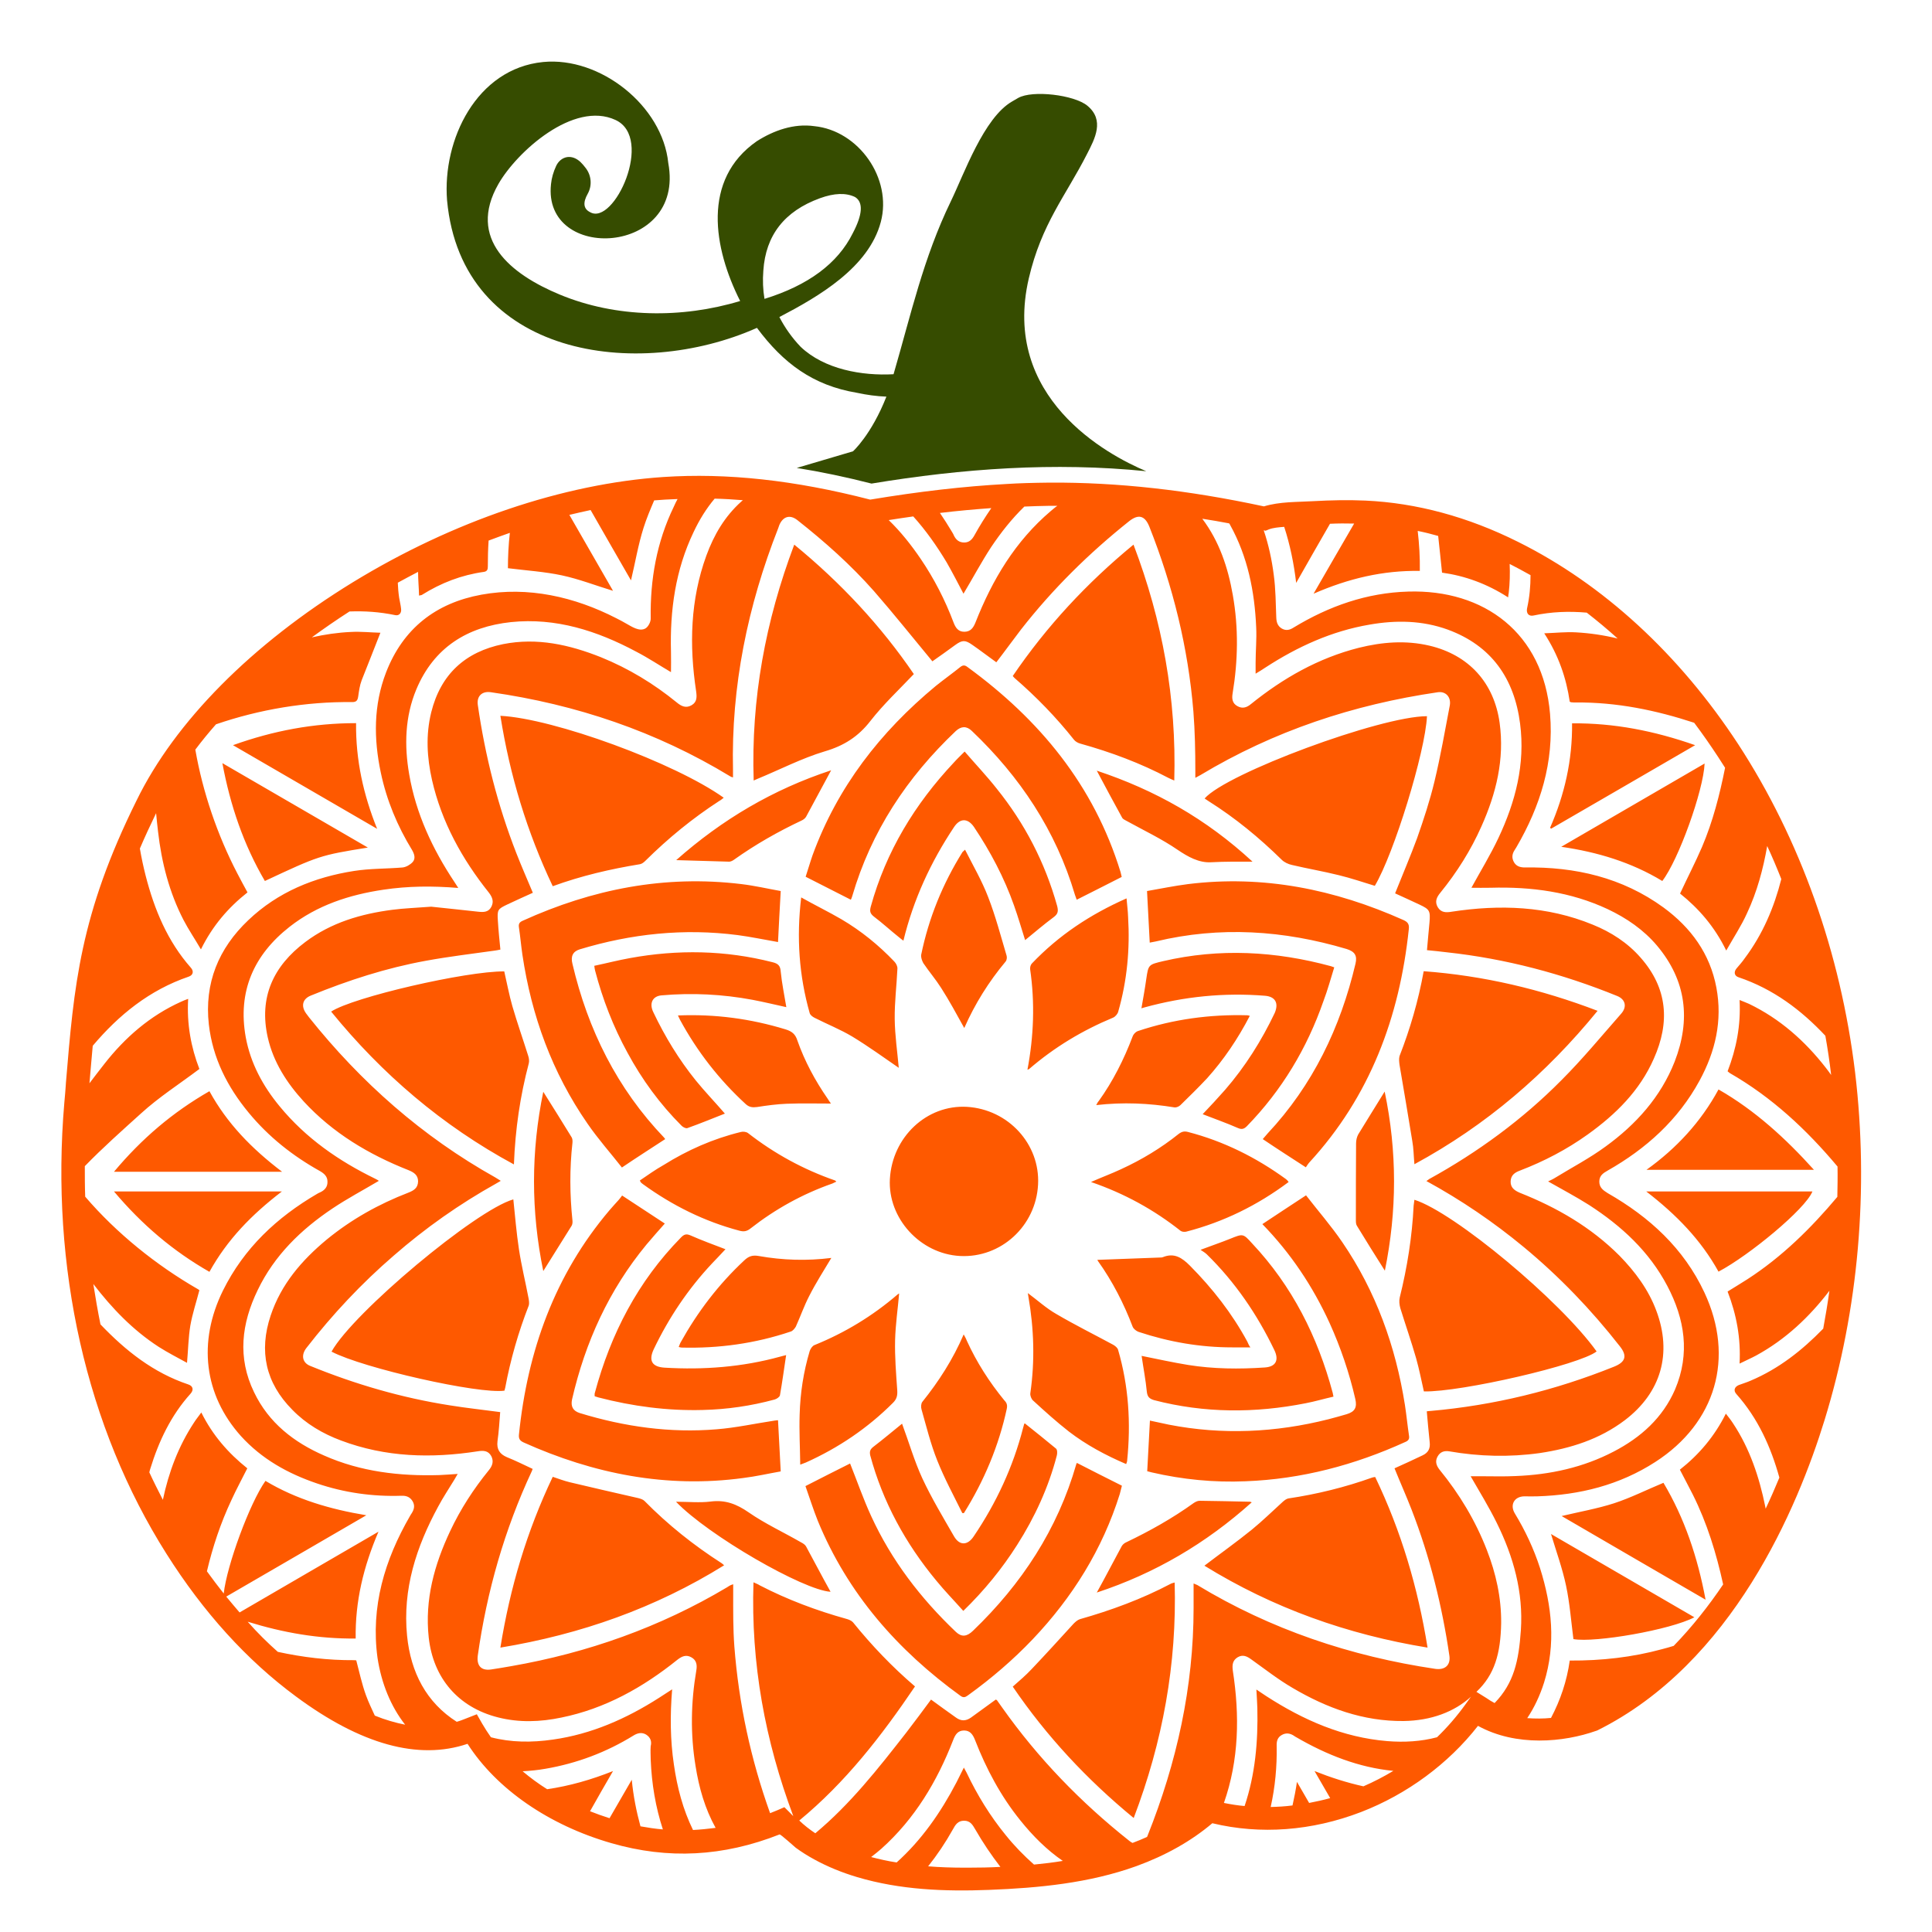
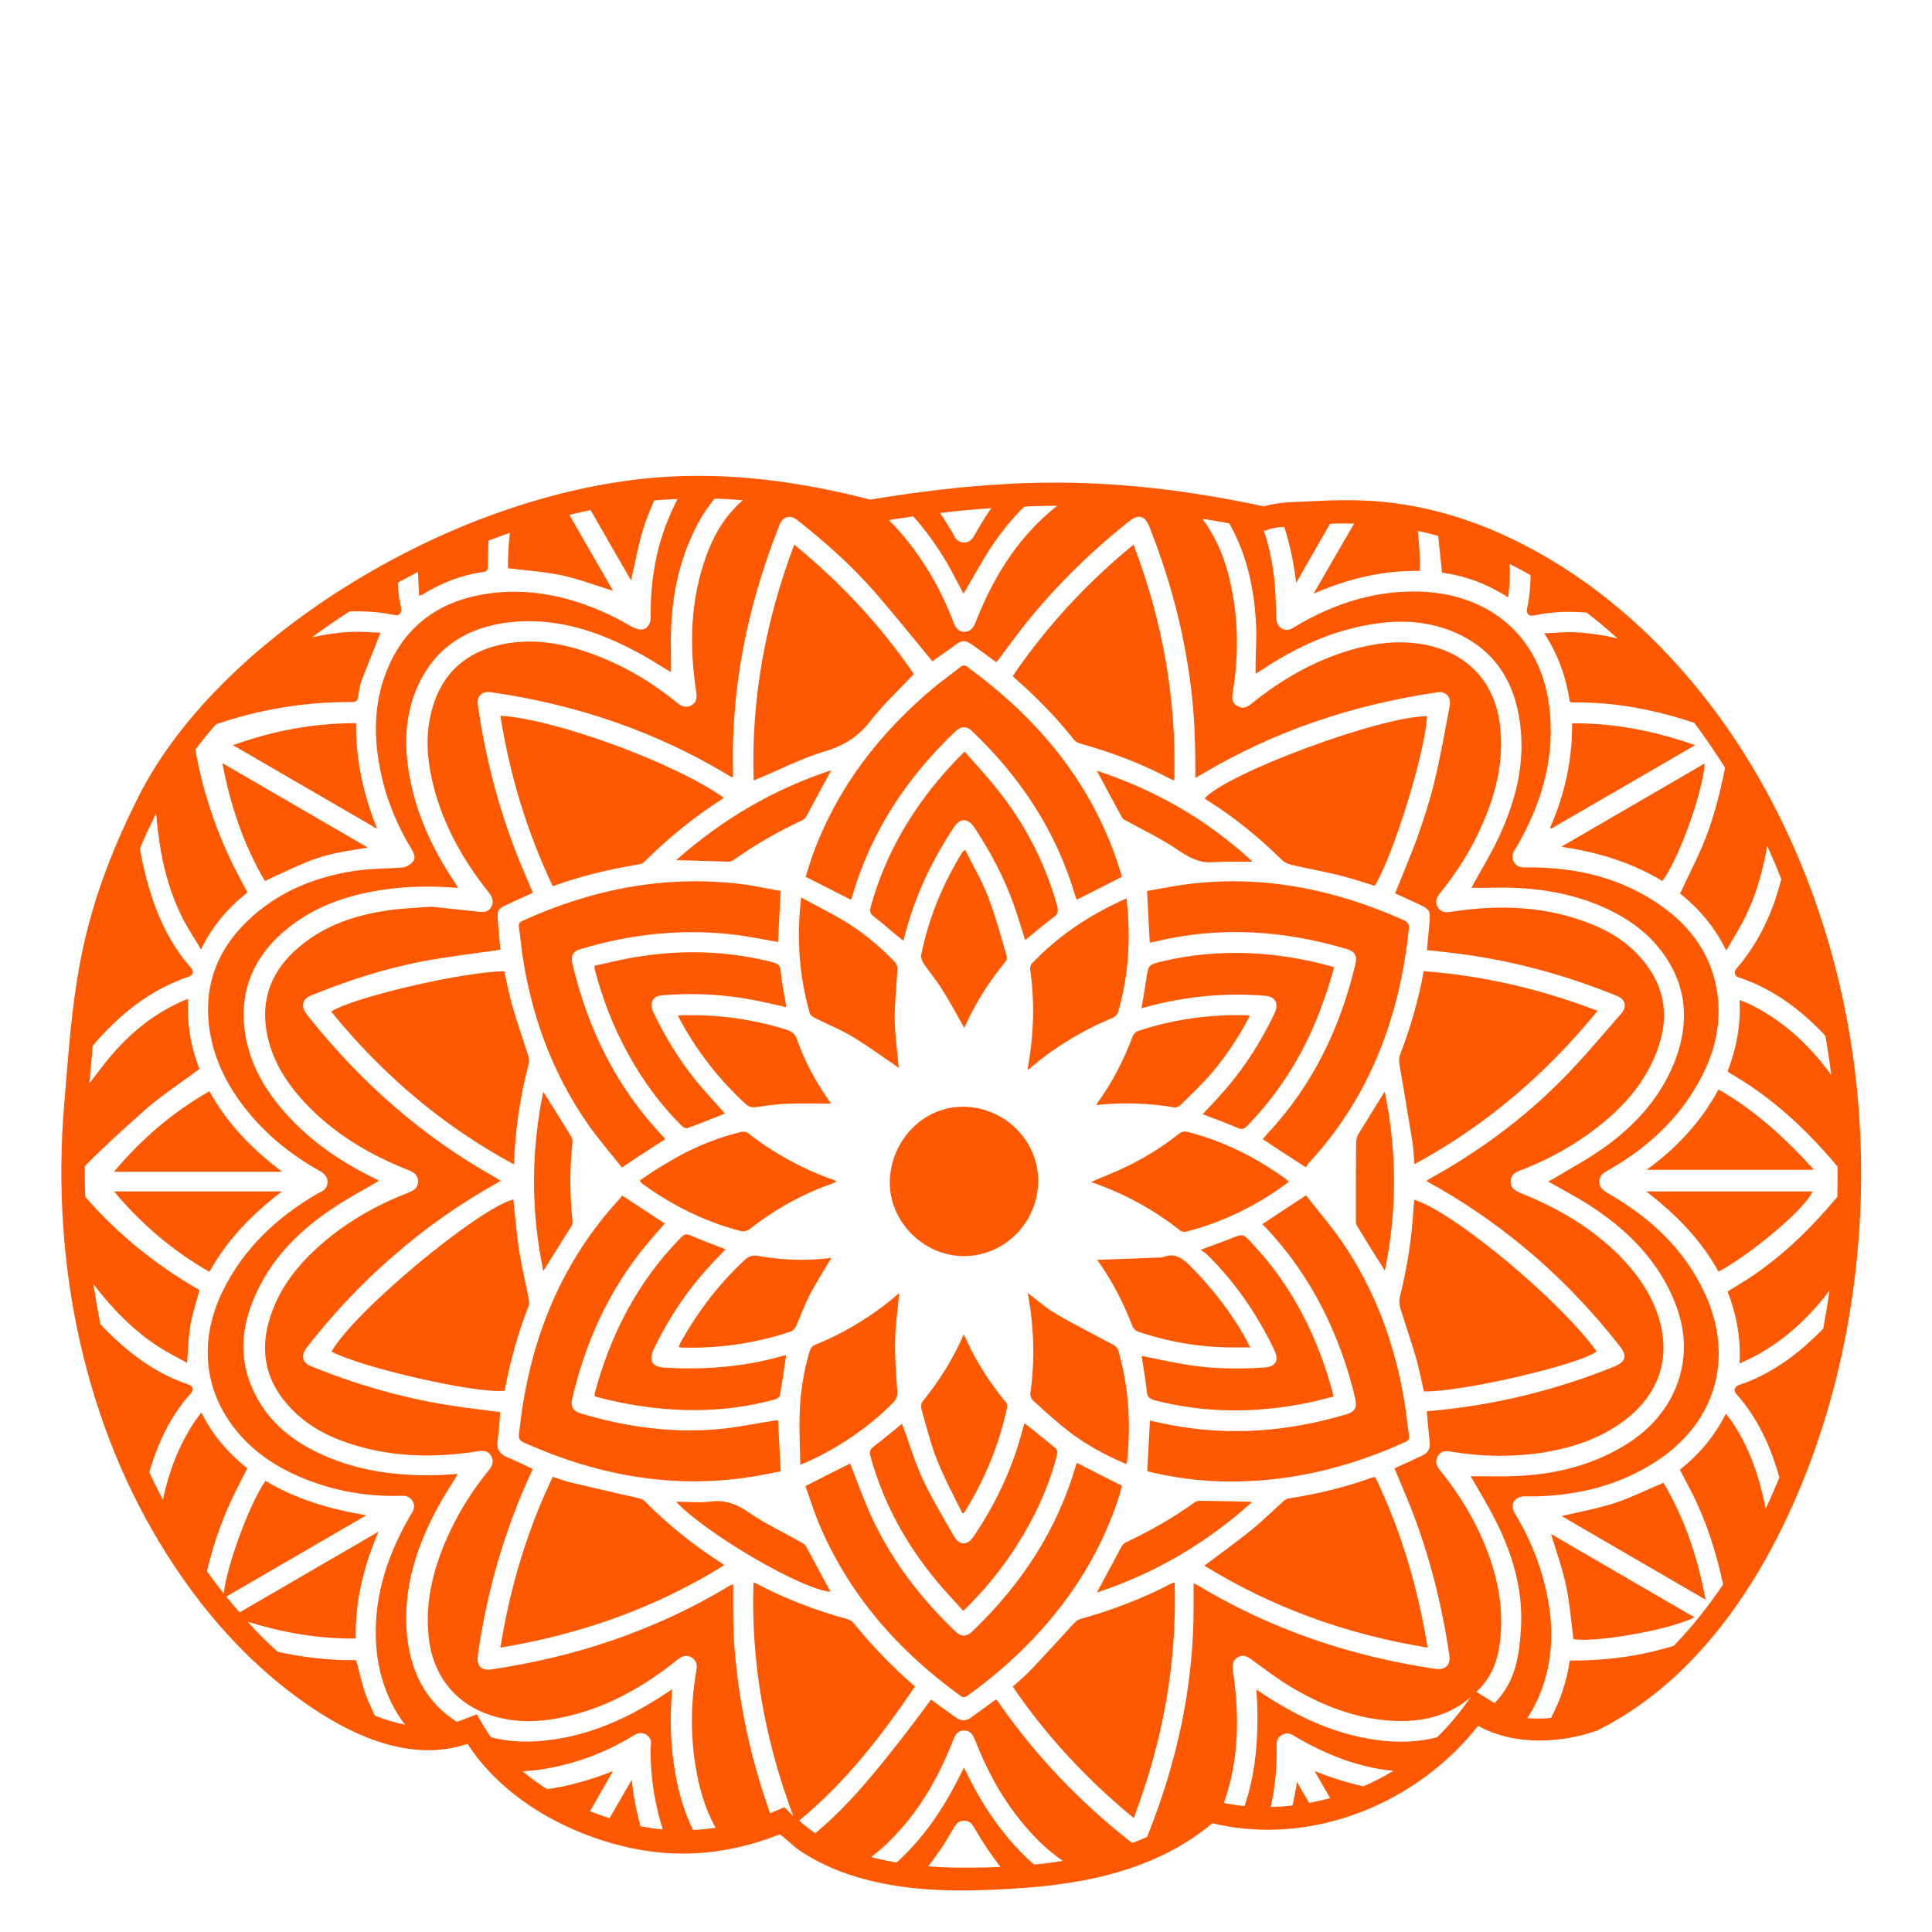
<svg xmlns="http://www.w3.org/2000/svg" version="1.1" id="Layer_1" x="0px" y="0px" width="1000px" height="1000px" viewBox="0 0 1000 1000" style="enable-background:new 0 0 1000 1000;" xml:space="preserve">
  <style type="text/css">
	.st0{fill:#364C00;}
	.st1{fill:#FE5900;}
</style>
  <g>
-     <path class="st0" d="M562.6,79.8c4.1-8,9.3-17.6,0.2-25.1c-6.8-5.6-28.4-8.2-35.8-4l-3.1,1.8c-14.7,8.4-24.9,37.6-31.8,51.8   c-14.2,29.3-20.6,58.5-29.6,89.4c-16.3,0.9-35.8-2.5-48.1-14.2c-4.4-4.6-8.1-9.8-11-15.4c20.1-10.5,46.2-25.5,52.5-49.2   c6-22.6-11.5-47.3-34.4-49.6c-10.6-1.5-21,2.2-29.8,7.8c-28.6,19.9-22.4,55.4-8.6,82.7c-30.1,9.1-64.1,8.8-93.3-3.3   c-25.6-10.6-48.1-28.9-31.8-57.3c9.5-16.6,38.9-43.2,60.6-33.1c20.1,9.3-0.8,55-13.2,47.7c-3.4-1.7-3.8-4.9-1.2-9.5   c2.4-4.3,1.9-9.6-1.1-13.4c-0.8-1.1-1.7-2.1-2.7-3.1c-2.2-2-4.5-2.8-6.8-2.5c-2.6,0.4-4.6,2.2-5.7,4.5c-1.5,3.2-2.4,6.4-2.7,9.5   c-4.5,40.7,69.6,37.2,60.7-10.9c-3-29.7-35.3-55.2-64.8-52.3c-34.4,3.4-52.2,40.2-49.7,71.6c7.5,81.2,98.6,93.5,160.4,66   c13.6,18.3,29,29.8,51.7,33.6c5.1,1.1,10.2,1.8,15.3,2c-7.8,19.8-17.3,28.3-17.3,28.3l-29.1,8.6c12.5,2,25.4,4.7,38.7,8.1   c47.1-7.8,94.6-11.2,142.2-6.4c-20.6-8.6-75.1-38.3-60.8-99.8C539.1,115.8,551.6,101.4,562.6,79.8z M395.7,154.7   c-0.8-4.7-1-9.6-0.6-14.6c1.2-18.3,10.9-30.8,29.3-37.5c7.4-2.7,13.5-2.9,18.2-0.6c4.3,2.7,3.9,9-1.2,18.7   C433.6,136.4,418.3,147.7,395.7,154.7z" />
    <path class="st1" d="M711.8,764.5c13.4,27.9,22.1,57.2,27.1,88.3c-41.6-6.8-80-20.5-115.5-42.4c8.4-6.4,16.7-12.3,24.6-18.7   c5.5-4.5,10.7-9.6,16-14.4c0.8-0.7,1.8-1.5,2.8-1.7c14.8-2.2,29.4-5.8,43.4-10.8C710.7,764.6,711.1,764.6,711.8,764.5z    M727.2,727.3c-4.8-30.4-15-58.8-32.4-84.3c-5.8-8.5-12.6-16.3-18.8-24.3c-8,5.3-15.3,10-22.6,14.9c14.7,15.1,26.1,32.2,34.8,51.2   c5.7,12.6,10.2,25.8,13.3,39.3c1,4.4-0.2,6.6-4.5,7.9c-3.1,0.9-6.3,1.8-9.4,2.6c-27.3,6.9-54.9,8.2-82.6,2.8   c-3.2-0.7-6.4-1.4-9.8-2.1c-0.5,8.8-0.9,17.4-1.4,26.2c0.9,0.2,1.6,0.4,2.3,0.6c16,3.7,32.2,5.3,48.6,4.6   c29-1.1,56.4-8.4,82.6-20.3c1.7-0.7,2.3-1.6,2-3.3C728.5,737.8,728,732.5,727.2,727.3z M731.7,624c-0.8,16.1-3.3,31.9-7.2,47.6   c-0.4,1.7-0.2,3.7,0.3,5.5c2.7,8.7,5.7,17.3,8.2,26c1.6,5.7,2.7,11.4,4,17.1c19.3,0.4,80.7-13.8,89.4-20.7   c-18.8-26.3-73.7-72-94.3-78.5C732,622,731.8,623,731.7,624z M716.7,565c-4.7,7.7-9.3,14.9-13.7,22.2c-0.7,1.3-1.1,3-1.1,4.6   c-0.1,13.1-0.1,26.4-0.1,39.6c0,1,0,2.2,0.5,3c4.7,7.7,9.4,15.3,14.5,23.3C723.1,626.8,723.2,596.1,716.7,565z M647.1,777.3   c-8.7-0.2-17.5-0.4-26.2-0.5c-1.1,0-2.2,0.6-3.1,1.2c-11,7.9-22.6,14.4-34.7,20.2c-1,0.4-2,1.2-2.5,2.1c-4.3,7.9-8.4,15.9-12.9,24   c30.1-9.9,56.6-25.5,80.2-46.7C647.4,777.5,647.3,777.3,647.1,777.3z M605.9,819.8c-15,7.9-30.8,13.7-47,18.3   c-1.2,0.4-2.3,1.4-3.2,2.3c-7.2,7.9-14.4,15.8-21.7,23.5c-3,3.2-6.4,6.1-9.8,9.1c17.5,25.7,38.4,48.1,62.6,68   c15-39.4,22.4-79.7,21.2-121.9C607,819.4,606.4,819.5,605.9,819.8z M417.1,757c16.9-7.6,32-17.8,45.1-30.9c2-2,2.4-3.8,2.2-6.7   c-0.6-8.6-1.3-17.1-1.1-25.7c0.2-8.1,1.4-16.2,2.1-24.2c-0.1,0.1-0.5,0.2-0.8,0.5c-12.9,11.1-27.2,19.8-43,26.2   c-1.1,0.4-2.1,1.9-2.5,3.1c-3.2,10.7-4.9,21.7-5.2,32.8c-0.3,8.6,0.2,17.1,0.3,26C415.8,757.5,416.4,757.3,417.1,757z M411.9,686.7   c2.4-5.3,4.3-10.8,7-16c3.4-6.7,7.4-12.9,11.4-19.6c-12.7,1.6-25.2,1.2-37.6-1c-3.3-0.6-5.3,0.2-7.5,2.3   c-13.3,12.4-24.1,26.6-32.9,42.4c-0.4,0.7-0.6,1.5-1,2.4c0.6,0.1,1,0.3,1.4,0.3c19.3,0.5,38.2-2.1,56.6-8.3   C410.3,688.9,411.3,687.7,411.9,686.7z M724.4,551.2c2.2,13.1,4.5,26.3,6.6,39.4c0.7,3.8,0.7,7.8,1.1,12   c37.1-20.1,68.2-46.8,94.8-79.4c-29.3-11.2-59-18.2-90-20.5c-2.8,15.4-7,29.8-12.5,43.9C724,548,724.2,549.7,724.4,551.2z    M534.5,848.5c20.6-21.7,36.1-46.5,45.1-75.2c0.4-1.5,0.8-3,1.1-4.3c-8-4-15.7-7.9-23.3-11.8c-0.1,0.2-0.2,0.4-0.3,0.6   c-9.7,33.8-28.3,62.1-53.5,86.3c-3.2,3.1-5.9,3.3-8.8,0.6c-18.3-17.4-33.4-37.1-43.9-60c-4.1-8.9-7.3-18.2-10.9-27.2   c-7.3,3.6-15,7.6-23.1,11.7c2.1,5.9,4,12,6.4,18c15.5,37.7,41.3,67,73.9,90.6c1.8,1.3,2.8,0.4,4.1-0.5   C513.2,868.7,524.4,859.1,534.5,848.5z M663.4,445c1.3,1.3,3.4,2.3,5.3,2.7c8,1.9,16.3,3.3,24.3,5.3c6.2,1.5,12.4,3.6,18.6,5.5   c9.9-16.6,26.1-69.2,27-87.8c-24.1,0-103.8,29.6-115.1,42.6c0.7,0.4,1.4,1,2.1,1.4C639.4,423.4,651.8,433.6,663.4,445z    M270.4,494.2c4.7,31.6,15.4,61,33.7,87.4c5.5,8,12,15.3,17.8,22.7c7.8-5.3,15.1-9.9,22.4-14.7c-0.3-0.4-0.4-0.6-0.5-0.7   c-24.4-25.5-39.5-55.9-47.5-90c-1-3.9,0.2-6.4,3.7-7.5c26.7-8.1,54-11,81.8-7.4c6.9,0.9,13.9,2.4,20.9,3.6   c0.4-8.6,0.9-17.3,1.4-26.4c-6.7-1.2-13.6-2.8-20.4-3.6c-39.6-4.8-77.1,2.6-113.2,19c-1.6,0.7-2.2,1.6-1.9,3.4   C269.3,484.7,269.7,489.5,270.4,494.2z M331.3,447.3c1-0.2,2-1,2.8-1.8c11.7-11.6,24.4-22,38.3-31c0.8-0.4,1.4-1,2.2-1.6   c-25.4-18.1-87.9-41-115.6-42.4c4.9,30.9,13.8,60.2,27.1,88.2C300.9,453.3,316,449.8,331.3,447.3z M377.4,446c0.8,0,1.8-0.5,2.5-1   c11.1-7.9,22.7-14.5,35-20.3c0.9-0.4,1.8-1.1,2.3-1.9c4.3-7.9,8.5-15.8,13-24.1c-30.1,9.9-56.5,25.5-80.2,46.5   C359.4,445.4,368.3,445.8,377.4,446z M295.9,588.7c-4.8-7.9-9.7-15.6-14.7-23.6c-6.4,31-6.4,61.8,0,92.8c5-8,9.9-15.8,14.7-23.5   c0.4-0.7,0.5-1.8,0.4-2.7c-1.4-13.3-1.5-26.8,0-40.2C296.4,590.5,296.3,589.4,295.9,588.7z M273.7,550.4c0.3-1.2,0.1-2.7-0.3-3.9   c-2.7-8.6-5.7-17.1-8.2-25.7c-1.7-5.9-2.8-12-4.2-18c-19.6-0.2-78.2,13.3-89.6,20.8c26.3,32.3,57.4,59,94.6,79.1   C266.7,584.5,269.2,567.4,273.7,550.4z M555.9,382.9c0.7,0.9,2.1,1.7,3.3,2c15.8,4.4,31.1,10.1,45.5,17.7c0.9,0.5,1.8,0.8,3.1,1.4   c1.2-42.4-6.1-82.7-21.1-122.1c-24.2,19.9-45,42.3-62.5,68c0.4,0.5,0.7,0.8,1,1.1C536.4,360.7,546.7,371.3,555.9,382.9z    M391.9,403.2c11.7-4.8,23-10.7,35-14.3c9.9-2.9,17.3-7.6,23.6-15.7c6.7-8.6,14.7-16.1,22.5-24.3c-16.9-24.8-37.7-47.2-61.9-67   c-14.9,39.5-22.4,79.9-21,122.1C391,403.6,391.4,403.4,391.9,403.2z M307.8,722.7c0.7,0.2,1.3,0.4,1.9,0.6   c17.7,4.6,35.7,7,54.1,6.5c12.6-0.3,24.9-2.1,37.1-5.4c1.1-0.3,2.6-1.3,2.8-2.2c1.2-6.8,2.1-13.5,3.2-20.8   c-1.1,0.3-2.1,0.5-3.1,0.8c-19.6,5.4-39.6,6.9-59.8,5.7c-6.6-0.4-8.4-3.7-5.6-9.6c7.8-16.3,17.8-31.2,30.2-44.4   c2.3-2.4,4.6-4.8,6.9-7.3c-6.3-2.4-12.3-4.6-18.2-7.2c-2.1-0.9-3.3-0.5-4.9,1.2c-22.2,22.6-36.3,49.8-44.5,80.3   C307.7,721.4,307.8,722.1,307.8,722.7z M580.8,423.2c0.4,0.8,1.6,1.3,2.5,1.8c8.7,4.8,18,9.2,26.3,14.9c5.2,3.5,10.9,6.8,17.4,6.4   c7.1-0.4,14.2-0.3,21.3-0.3c-24-22.2-50.5-37.1-80.6-47.1C572.2,407.4,576.4,415.2,580.8,423.2z M420.6,442.6   c-1.3,3.7-2.4,7.6-3.6,11.2c8,4.1,15.7,8,23.4,11.9c0.3-0.6,0.5-1.2,0.7-1.8c9.8-33.6,28.4-61.6,53.6-85.5c2.8-2.6,5.6-2.7,8.3-0.1   c24.9,23.7,43.5,51.5,53.4,84.9c0.3,0.9,0.6,1.7,0.9,2.5c7.8-3.9,15.4-7.8,23.3-11.8c-0.2-0.9-0.4-1.7-0.6-2.5   c-13.8-45-42-79-79.3-106.2c-1.3-1-2.3-1-3.6,0c-4.2,3.4-8.6,6.5-12.8,9.9C455.6,378.9,433.5,407.3,420.6,442.6z M615,457.6   c-7.2,0.9-14.3,2.4-21.3,3.6c0.5,9.3,0.9,17.9,1.4,26.7c1.1-0.2,2.1-0.4,3.1-0.6c33.3-8,66.2-5.8,98.8,3.9c4.2,1.3,5.6,3.4,4.6,7.6   c-7.8,33.1-22.1,62.9-45.5,87.9c-0.9,1-1.7,2-2.5,2.9c7.4,5,14.6,9.6,22.3,14.6c0.5-0.7,1-1.6,1.7-2.4   c31.5-34.2,46.8-75.3,51.6-120.9c0.3-2.6-0.6-3.7-2.8-4.7C690.8,460.3,653.9,452.8,615,457.6z M597.3,724.7   c26.1,6.8,52.3,6.8,78.6,1.6c4.7-0.9,9.4-2.3,14.3-3.4c-0.2-1-0.3-1.5-0.4-2c-7.8-29.1-21-55.3-41.7-77.3   c-4.7-5.2-4.7-5.1-11.4-2.4c-4.7,1.9-9.5,3.5-15.3,5.7c1.5,1,2.5,1.6,3.3,2.4c14.6,14.3,26,31,34.9,49.5c2.5,5.2,0.8,8.6-4.9,9   c-13.3,0.9-26.5,0.8-39.7-1.3c-8-1.3-16.1-3.1-24.1-4.7c0.9,6.3,2.1,12.4,2.7,18.6C593.9,722.8,594.7,723.9,597.3,724.7z    M460.6,610.3c-1.1,20.3,15.7,38.7,36.3,39.8c21.2,1.1,39.3-15.5,40.4-37c1.1-20.9-15.4-38.9-36.8-40.2   C479.7,571.7,461.8,588.5,460.6,610.3z M499.1,532.1c5.5-12.5,12.7-24,21.4-34.4c0.6-0.7,0.8-2.2,0.5-3.1   c-3-10.1-5.7-20.4-9.5-30.2c-3.2-8.4-7.8-16.3-12-24.6c-0.9,0.8-1.1,1-1.3,1.2c-10.3,16.5-17.5,34.2-21.4,53.2   c-0.2,1.3,0.4,3,1.1,4.3c2.9,4.3,6.4,8.4,9.2,12.8C491.4,518,495.1,524.9,499.1,532.1z M498.8,690.7c-5.6,13-12.9,24.3-21.4,34.9   c-0.7,0.9-0.8,2.8-0.4,4c2.5,8.8,4.7,17.8,8.1,26.3c3.7,9.3,8.5,18.2,13,27.3c0.4-0.2,0.4,0.1,0.8,0c10.4-16.6,18.1-34.9,22.2-54   c0.4-1.9,0-3.1-1.2-4.3c-7.8-9.5-14.4-19.8-19.5-31C500,692.8,499.5,692,498.8,690.7z M450.4,753.2c6.5,24.2,18.3,45.7,34.2,64.9   c4.4,5.4,9.2,10.3,14,15.7c10.9-10.6,20.1-21.9,27.9-34.2c9.1-14.3,16.2-29.7,20.5-46.2c0.3-1.1,0.3-3-0.4-3.6   c-5.3-4.4-10.8-8.8-16.2-13.1c0,0.1-0.2,0.2-0.3,0.4c-0.2,0.6-0.3,1.2-0.5,1.8c-5.2,20.3-13.9,39-25.6,56.3c-3.1,4.7-7.3,5-10.2,0   c-5.7-9.9-11.6-19.7-16.4-30c-4.2-9.1-7-18.9-10.5-28.3c-4.7,3.8-9.8,8.1-14.9,12C450.5,750.1,450,751.1,450.4,753.2z M582.9,757.8   c0.3-0.9,0.5-1.3,0.5-1.7c2-19.5,0.8-38.7-4.7-57.5c-0.3-1-1.5-2-2.6-2.6c-9.8-5.3-19.7-10.2-29.4-15.9c-5.1-2.9-9.7-7.1-14.7-10.8   c0.1,0.8,0.2,1.3,0.3,1.9c2.9,16.6,3.4,33.2,1,49.9c-0.2,1.2,0.5,3,1.4,3.8c6.1,5.6,12.2,11.1,18.6,16.1   C562.3,747.9,572.2,753.2,582.9,757.8z M331.2,611c0.3,0.7,0.4,0.9,0.5,1c0.4,0.4,0.8,0.7,1.2,1c15.2,11,31.7,19.2,49.8,24   c2.2,0.6,3.8,0.4,5.7-1.1c12.9-10.1,27-17.9,42.4-23.3c0.7-0.3,1.3-0.6,2.1-1c-0.4-0.3-0.5-0.5-0.7-0.6   c-16.4-5.7-31.4-13.9-45-24.5c-0.9-0.7-2.6-0.9-3.7-0.6c-14.4,3.5-27.7,9.4-40,17.1C339.2,605.4,335.2,608.3,331.2,611z    M515.9,408.2c-5.2-6.6-11-12.7-16.6-19.2c-2.2,2.2-4,3.9-5.6,5.7c-20.2,21.5-35.1,46-43,74.6c-0.6,2.3-0.4,3.5,1.6,5.1   c4.5,3.4,8.6,7.2,13,10.7c0.7,0.6,1.4,1.1,2.3,1.8c5.2-21.4,14.2-40.8,26.2-58.8c3.1-4.7,7.1-4.7,10.3-0.1   c8.5,12.7,15.7,26.3,20.8,40.8c2.1,5.9,3.8,11.8,5.7,17.8c4.9-4,9.8-8.2,14.8-11.9c2.1-1.6,2.5-2.9,1.8-5.7   C540.9,446.4,530.4,426.2,515.9,408.2z M583.1,465c-18.8,8.3-35.1,19.1-49,33.7c-0.7,0.7-1,2-0.9,3c2.5,17.3,1.9,34.5-1.4,52   c0.5-0.2,0.8-0.3,0.9-0.4c13.1-11.3,27.6-20,43.5-26.6c1.1-0.5,2.3-1.9,2.6-3.1c4.6-16.1,6.1-32.4,5.1-49   C583.8,471.6,583.4,468.6,583.1,465z M414.7,464.5c-2.5,20.8-1.1,40.5,4.4,59.9c0.3,1,1.5,1.9,2.5,2.4c6.5,3.3,13.3,6,19.5,9.7   c8.4,5.1,16.4,10.9,24.1,16.2c-0.7-8-2-16.7-2.1-25.3c-0.1-8.7,1-17.3,1.4-26c0.1-1.2-0.7-2.8-1.6-3.7   c-8.1-8.5-17.2-15.9-27.4-21.9C428.8,471.9,421.8,468.5,414.7,464.5z M406.6,532.8c-18-5.5-36.4-8-55.7-7.2c0.5,1,0.8,1.7,1.1,2.3   c8.9,16.4,20.2,30.9,33.9,43.5c1.8,1.7,3.6,1.9,5.9,1.6c5.1-0.8,10.3-1.5,15.4-1.7c7.6-0.3,15.3-0.1,22.9-0.1   c-0.5-0.6-1.1-1.6-1.7-2.5c-6.5-9.4-11.9-19.4-15.7-30.2C411.7,535.3,409.9,533.8,406.6,532.8z M399.7,498   c-24.3-6.2-49-6.6-73.6-2.1c-6.2,1.1-12.3,2.7-18.5,4c0.2,1.2,0.2,1.8,0.4,2.4c3.9,14.9,9.4,29.1,16.8,42.6   c7.5,13.9,16.8,26.6,28,37.8c0.7,0.7,2.2,1.5,3,1.2c6.5-2.3,13-5,19.4-7.5c-5-5.8-10.3-11.3-15.1-17.2   c-8.7-10.8-15.9-22.6-21.9-35.2c-2.3-4.6-0.5-8.4,4.2-8.8c15.8-1.4,31.6-0.6,47.1,2.3c5.8,1.1,11.6,2.5,17.5,3.8   c-1-6.2-2.3-12.2-2.9-18.4C403.9,499.8,402.7,498.7,399.7,498z M273.6,672.1c-1.6-8.5-3.7-16.9-5-25.5c-1.3-8.6-2-17.2-2.9-25.8   c-19.4,5.5-82.9,58.6-94.1,78.8c16.4,8.6,76.3,22.1,89.5,20.2c0.1-0.5,0.3-1,0.4-1.5c2.7-14.5,6.8-28.8,12.2-42.6   C274,674.6,273.8,673.3,273.6,672.1z M665.6,610.3c-15.4-11.2-32.2-19.6-50.7-24.4c-1.9-0.5-3.2-0.2-4.8,1   c-9.1,7.3-19.2,13.4-29.9,18.3c-4.9,2.3-10.1,4.2-15.5,6.6c17.2,5.9,32.5,14.3,46.4,25.3c0.7,0.5,2,0.6,2.9,0.4   c19.3-5,36.8-13.6,53-25.7C666.5,611.1,666.1,610.7,665.6,610.3z M586.2,536.6c-4.5,11.8-10.1,23-17.5,33.3   c-0.5,0.5-0.8,1.2-1.3,2.1c13.9-1.6,27.2-1,40.6,1.2c0.9,0.1,2.3-0.5,3-1.2c4.6-4.5,9.3-9.1,13.8-13.9c8.7-9.7,15.9-20.4,22.1-32.3   c-0.8-0.2-1.1-0.3-1.4-0.3c-19.2-0.5-38,2-56.3,8.1C588,533.9,586.6,535.3,586.2,536.6z M589.4,689.4c15.7,5.2,31.8,8,48.4,8   c3,0,6,0,9.4,0c-0.8-1-1.2-2.2-1.6-3c-7.9-14.6-18-27.5-29.7-39.3c-4.1-4.1-8.1-6.8-14-4.4c-0.5,0.2-1.1,0.2-1.6,0.2   c-10.9,0.4-21.6,0.8-32.3,1.2c-0.1-0.3,0,0.2,0.3,0.6c7.5,10.5,13.4,22,18,34.1C586.8,687.9,588.2,689,589.4,689.4z M690.6,500.7   c-0.9-0.3-1.3-0.5-1.7-0.6c-28.7-7.8-57.7-9.4-86.9-2.6c-7.6,1.8-7.6,1.8-8.7,9.3c-0.7,5-1.6,9.9-2.5,15.1c0.7-0.2,1.2-0.4,1.7-0.5   c20.4-5.6,41.1-7.7,62.2-6c5.3,0.4,7.3,3.7,5.1,8.9c-6.8,14.3-15.3,27.8-25.7,39.8c-3.7,4.2-7.6,8.4-11.6,12.6   c6.1,2.4,12.2,4.5,18.1,7.1c2,0.9,3.2,0.7,4.8-0.9c18.1-18.6,31.1-40.3,39.6-64.7C687.2,512.4,688.8,506.5,690.6,500.7z    M889.5,563.9c-9.1,16.8-21.8,30.5-37.3,41.6h86.7C924.4,589.4,908.4,574.7,889.5,563.9z M814.4,848.4c11.2,2,50.3-4.8,62.6-11.3   c-24.8-14.4-49.6-28.8-74.2-43.1c2.7,9,5.9,17.8,7.8,26.8S813.2,839.1,814.4,848.4z M861,767.5c-8.7,3.6-17,7.8-25.6,10.6   c-8.7,2.8-17.9,4.4-27.1,6.6c24.6,14.3,49.3,28.7,74.5,43.3C878.7,806,871.9,785.8,861,767.5z M808.1,438.3   c18.7,2.7,36.3,8,52.3,17.7c8.4-10.9,21.3-46.8,21.9-60.8C857.5,409.6,832.9,423.9,808.1,438.3z M938.1,616.7h-86   c15.7,12.1,28.3,25.1,37.4,41.5C905.4,649.8,934.5,625.8,938.1,616.7z M813.7,374.4c0.2,19.1-3.9,37-11.4,54.1   c0.2,0.1,0.4,0.3,0.6,0.4c24.6-14.2,49.3-28.6,74.5-43.2C856.3,378.3,835.5,374.2,813.7,374.4z M190.4,438.7   c-25.4-14.7-50.1-29.1-75.3-43.7c4.1,22,11,42.2,22,61C165.1,442.9,165.6,442.7,190.4,438.7z M184.3,374.3   c-22,0-42.8,3.9-63.7,11.4c25.2,14.6,50,29,74.6,43.3C188.1,411.4,184.1,393.4,184.3,374.3z M384.8,765c6.5-0.8,13-2.3,19.3-3.4   c-0.5-9.1-0.9-17.7-1.4-26.5c-0.8,0.1-1.3,0.1-1.8,0.2c-10,1.5-19.9,3.7-30,4.5c-24,2-47.6-1.3-70.8-8.4c-3.5-1.1-4.8-3.4-4-7.1   c6.8-29.6,19.1-56.6,38.5-80.1c3.1-3.7,6.4-7.4,9.5-10.9c-7.3-4.8-14.5-9.5-22.1-14.5c-0.5,0.7-1.1,1.5-1.7,2.2   c-1.6,1.8-3.3,3.6-4.9,5.5c-28.3,33.4-42.4,72.8-46.8,116.1c-0.2,2.1,0.5,3.1,2.4,4C307.3,762.9,345.1,770.4,384.8,765z    M417.2,800.4c-0.5-0.9-1.6-1.6-2.6-2.1c-9-5.2-18.6-9.6-27.1-15.5c-6.2-4.3-12.1-6.6-19.7-5.6c-5.6,0.7-11.5,0.1-17.9,0.1   c16.8,17.5,66,45.8,80,46.6C425.6,816.2,421.5,808.3,417.2,800.4z M333.6,776.9c-0.8-0.8-2.1-1.2-3.3-1.5   c-11.9-2.7-23.6-5.4-35.4-8.2c-2.9-0.7-5.8-1.8-8.8-2.8c-13.4,28.1-22.1,57.3-27.1,88.4c41.7-6.9,80.2-20.5,115.8-42.6   c-0.5-0.5-0.9-0.8-1.3-1.1C359,799.8,345.6,789.1,333.6,776.9z M145.9,616.7H59c14.5,17.2,30.5,30.8,49.4,41.6   C117.6,641.7,130.1,628.8,145.9,616.7z M108.4,564.8c-19,10.9-35,24.5-49.4,41.7h87C130.1,594.4,117.5,581.4,108.4,564.8z    M944.4,735c-13.9,45.1-47.6,125.9-117.7,160.7l-0.6,0.2c-16.7,5.9-41.3,8.3-61.1-2.6c-15.3,19.6-36.7,35.4-60.5,44.6   c-25.5,9.8-52.1,11.8-77,5.8c-11,9.3-24.2,16.7-39.3,22.2c-24.4,8.8-50.5,11.3-76.2,12.3c-23,0.9-46.1,0-68.3-6.6   c-7.7-2.3-15.2-5.3-22.3-9.2c-3.3-1.8-6.5-3.8-9.5-6c-0.9-0.7-7.9-7.1-8.4-6.9c-29.2,11.5-57.7,13-87.1,4.5   c-32.3-9.3-59.4-28-74.4-51.4c-25.4,8.6-55.2,0.4-88.8-24.5c-25.5-18.8-48-43.7-67-73.8C44.7,738.8,26,655.8,33.3,570.7   c0.3-3.2,0.6-6.6,0.8-9.8l0-0.2c4.2-50.5,7.2-87.1,36.6-146.4c19.9-40.8,59.7-80.9,111.9-112.9c51.8-31.7,108.9-51,160.7-54.5   c32.9-2.2,68,1.6,107.1,11.7c25.3-4.2,48.5-6.9,70.8-8.1c6.1-0.4,13.2-0.6,22.2-0.7c35-0.2,71.3,3.8,110.8,12.3   c8.2-2.5,17.1-2.2,25.6-2.7c9-0.5,17.9-0.7,26.9-0.3c26.5,1.2,53.1,8.4,79.1,21.4c44,21.9,83.4,58.1,113.9,104.7   c32,49.1,53,107.9,60.5,169.9C967.4,615.5,962,677.8,944.4,735z M530.2,262.2c-6.5,6.3-12.1,13.4-17.2,21   c-5.1,7.8-9.5,16.1-14.3,24.1c-2.8-5.3-5.6-10.8-8.7-16.2c-5.1-8.5-10.8-16.6-17.3-23.8c-4.2,0.6-8.4,1.2-12.7,1.9   c6.2,6,11.6,12.8,16.5,20c7,10.3,12.7,21.4,17.1,33.1c1,2.6,2.4,4.7,5.5,4.7c3.3,0,4.7-2.1,5.8-4.8c8.7-22.1,20.6-42.1,39-57.7   c1.1-0.9,2.2-1.9,3.4-2.7c-1.3,0-2.5,0-3.8,0C538.5,261.9,534.2,262,530.2,262.2z M492.5,274.9c0.4,0.7,0.9,1.4,1.2,2.2   c1.1,2.3,2.7,3.7,5.4,3.7c2.6,0,4.1-1.6,5.3-3.8c2.7-4.9,5.6-9.5,8.7-14c-8.5,0.6-17.4,1.4-26.6,2.5   C488.6,268.6,490.6,271.7,492.5,274.9z M143.8,855c12.9,2.8,26,4.4,39.5,4.3c0.4,0,0.8,0.1,1.1,0.1c1.6,6.1,2.9,12.2,5,18   c1.3,3.6,3,7.1,4.6,10.6c5.4,2.2,10.7,3.7,15.7,4.7c-7.4-9.4-12.3-21.4-14.3-34.6c-3.6-26.5,3.7-50.7,16.8-73.4   c0.3-0.5,0.5-0.9,0.8-1.3c1.3-2,1.9-4,0.6-6.3c-1.3-2.2-3.2-3-5.8-2.9c-15,0.5-29.7-1.6-43.8-6.4c-15-5.1-28.5-12.6-39.3-24.5   c-19.1-21.3-22.4-48.7-9.3-75.3c10.9-22,27.9-37.9,48.8-50.1c0.5-0.3,0.9-0.5,1.4-0.7c2.4-1.1,4-2.8,3.9-5.6c0-2.6-1.6-4.1-3.8-5.4   c-14.2-7.9-26.7-17.8-37-30.3c-11-13.3-18.6-28.2-20.6-45.6c-2.4-21.4,5-39.4,20.4-54c15.3-14.6,34.2-22.3,54.8-25.5   c8.2-1.3,16.8-1.1,25.1-1.8c1.8-0.2,3.9-1.4,5.2-2.8c1.6-1.8,0.9-4.1-0.3-6.2c-7.6-12.4-13.2-25.8-16.2-40.1   c-3.7-17.5-3.8-34.9,2.7-51.8c8.8-22.8,25.8-36,49.4-40.3c24.1-4.4,48.2,1.1,69.8,12.2c1.8,0.9,3.5,1.8,5.2,2.8   c2.6,1.4,6.8,4.4,10,2.4c1.4-0.9,2.7-3.4,2.6-5.2c-0.3-20.1,3.1-39.4,11.9-57.6c0.6-1.4,1.3-2.8,2-4.1c-2.2,0.1-4.3,0.2-6.5,0.3   c-1.9,0.1-3.7,0.3-5.6,0.4c-2,4.7-4,9.4-5.5,14.2c-2.8,8.8-4.3,18-6.5,27.2c-7-12.1-13.9-24.2-20.9-36.4c-3.7,0.8-7.3,1.6-11,2.5   c7.6,13.2,15.1,26.3,22.6,39.3c-8.9-2.7-17.6-6.1-26.5-8c-8.9-1.9-18.3-2.5-27.9-3.7c0-6.1,0.3-12.2,1-18.3c-3.7,1.3-7.3,2.6-11,4   c-0.3,4.4-0.4,8.8-0.4,13.3c0,1.5-0.2,2.6-2,2.9c-11.6,1.6-22.2,5.7-32.1,11.9c-0.2,0.2-0.6,0.1-1.5,0.4c-0.1-4.2-0.5-8.2-0.5-12.3   c-3.5,1.8-7,3.7-10.5,5.6c0.1,2.6,0.3,5.1,0.7,7.8c0.3,1.9,0.8,3.7,1,5.7c0.3,2.2-1,3.7-3,3.3c-8.1-1.7-16-2.2-23.7-1.9   c-6.7,4.3-13.2,8.8-19.5,13.4c6.6-1.5,13.4-2.5,20.2-2.8c5.2-0.3,10.6,0.3,15.3,0.4c-3.3,8.6-6.6,16.6-9.7,24.6   c-1,2.6-1.4,5.6-1.8,8.4c-0.3,2-0.9,2.9-3.1,2.9c-23.8-0.3-48.1,3.8-70.5,11.5c-3.8,4.3-7.4,8.7-10.7,13.1   c3.8,21.9,11.4,44.2,21.7,64c1.7,3.2,3.4,6.5,5.3,9.9c-10,7.9-18.1,17.3-24.1,29.5c-3.2-5.5-6.4-10.2-9-15.2   c-7.4-14.3-11.4-29.9-13.2-45.8c-0.4-3.2-0.7-6.4-1-9.5c-3.1,6.4-5.9,12.4-8.4,18.3c0.8,4.7,1.8,9.4,3,14.1   c4.5,17.5,11.3,33.9,23.4,47.6c1.6,1.8,1.2,3.8-1.1,4.6c-20.3,6.9-36.3,19.9-49.7,35.8c-0.6,6.3-1.1,12.7-1.7,19.4   c2.5-3.3,5.1-6.7,7.7-10c10.7-13.7,23.7-25,39.7-32.2c1-0.5,2.1-0.9,3.7-1.5c-0.8,13,1.5,25.2,5.8,36.3c-10.5,7.9-21,14.6-30.2,23   c-9.3,8.4-20,17.9-29.1,27.3c0,5.3,0,10.5,0.2,15.8c16.2,18.9,36.8,35.5,58.4,47.9c0.3,0.2,0.5,0.4,0.7,0.5   c-1.6,6.2-3.6,12.1-4.7,18.4c-1,6.1-1.1,12.4-1.7,19.2c-4.9-2.7-10-5.3-14.7-8.3c-13.4-8.7-24.2-20-33.8-32.5   c1.1,7,2.3,14,3.7,20.9c13,13.6,27.3,25,45.5,31.1c2.4,0.8,2.9,2.8,1.1,4.8c-10.1,11.2-16.4,24.5-20.8,38.8   c-0.2,0.6-0.4,1.3-0.5,1.9c2.2,4.8,4.6,9.5,7,14.2c3-14.2,8-27.7,16.2-40.1c1-1.6,2.2-3,3.7-5.1c5.8,11.7,13.9,21,23.8,28.9   c-2.8,5.6-5.7,10.9-8.2,16.4c-5.6,11.9-9.7,24.2-12.7,36.9c2.8,3.9,5.8,7.8,8.7,11.5c1.6-14.5,13.4-46.7,21.6-58.3   c16,9.6,33.6,14.7,52.2,17.8c-24,14-48.1,27.9-72.5,42.1c2.3,2.8,4.6,5.5,6.9,8.2c24-13.9,47.5-27.7,71.9-41.8   c-7.8,18.2-12.1,36.1-11.8,55.3c-19.2,0.2-37.5-3-55.9-8.7C133.4,845.3,138.5,850.3,143.8,855z M246.8,887.3l2.8,4.9   c1.4,2.4,2.9,4.7,4.5,7c10.3,2.7,21.1,2.8,32.1,1.2c19.9-2.8,38-10.8,54.9-21.6c2.2-1.4,4.3-2.8,6.8-4.4c-1.1,13.3-1,26.2,0.9,38.9   c1.7,11.9,4.7,23.3,9.9,33.9c3.9-0.2,7.8-0.6,11.7-1.1c-5.5-9.9-8.6-20.7-10.4-32.1c-2.7-16.5-2.4-32.9,0.4-49.3   c0.5-2.8,0.2-5.4-2.6-6.9c-2.7-1.5-4.9-0.5-7.2,1.3c-17.8,14.3-37.4,25.3-60,29.9c-11,2.3-21.9,2.7-32.9-0.1   c-20.5-5.2-33.5-20.3-35.8-41.4c-2.1-19.5,2.9-37.6,11.1-55c5.3-11.3,12.1-21.8,20-31.5c1.8-2.2,2.7-4.5,1.3-7.3   c-1.6-2.9-4.1-3-7.1-2.5c-24,3.7-47.6,3.1-70.7-5.6c-9.4-3.5-18.1-8.6-25.2-15.9c-13.8-13.9-17.4-30.3-11.2-48.8   c5.4-16.2,16.1-28.6,29-39.3c12.8-10.5,27-18.4,42.3-24.3c2.7-1.1,4.9-2.3,5-5.8c0-3.3-2.2-4.7-4.9-5.8   c-20.5-8.1-39.2-19.2-54.3-35.6c-8.7-9.5-15.7-20.3-18.6-33.1c-4.7-20.8,2.9-37,19.4-49.4c13.4-10.1,28.9-14.6,45.1-16.7   c6.1-0.8,12.4-1,20.1-1.6c7.1,0.8,15.8,1.6,24.3,2.6c2.8,0.3,5.3,0.3,6.8-2.5c1.4-2.7,0.6-4.9-1.2-7.3   c-13.9-17.4-24.5-36.5-29.5-58.4c-2.6-11.6-3.3-23.2-0.4-35c4.9-19.7,17.6-31.3,37.2-35.3c17.6-3.5,34.4,0.3,50.7,6.8   c14.3,5.8,27.3,13.7,39.2,23.4c2.4,2,4.8,3.1,7.7,1.4c2.9-1.7,2.7-4.4,2.3-7.3c-3.6-23.8-3-47.3,5.3-70.1   c3.9-10.7,9.5-20.3,18.1-28c0.3-0.2,0.5-0.5,0.8-0.7c-4.9-0.4-9.8-0.7-14.6-0.8c-4.3,5.1-7.9,10.9-10.9,17.3   c-9.4,19.6-12.3,40.5-11.7,62.1c0.1,3.5,0,7.1,0,10.4c-5.8-3.4-11.8-7.4-18-10.6c-20.2-10.8-41.6-17.7-64.8-15.3   c-22.6,2.4-39.9,13.1-49,34.8c-5.9,14.1-6.3,29.1-3.7,44c3.5,20.4,12.1,38.7,23.4,55.7c0.6,0.9,1.2,1.8,2,3.1   c-13.4-1.1-26-1-38.7,0.9c-17.6,2.6-34.3,8-48.6,19.2c-18.5,14.5-27,33.4-22.7,57.2c2.5,13.5,8.9,25.3,17.6,35.8   c13.5,16.4,30.5,28.2,49.4,37.4c0.8,0.4,1.5,0.8,1.9,1.1c-8.1,4.8-16.4,9.2-24,14.3c-16.3,10.9-30.1,24.3-38.7,42.2   c-8.4,17.3-10.6,35-1.9,52.9c7.6,15.9,20.7,26,36.3,32.8c19,8.4,39.1,10.7,59.6,10.1c3-0.1,6-0.4,9.5-0.6c-0.8,1.3-1.3,2.2-1.8,3.1   c-2.8,4.6-5.8,9.1-8.3,13.8c-11.3,20.8-18.5,42.7-16.1,66.9c1.9,19,10,34.5,25.7,44.5c1.8-0.5,3.5-1.2,5.3-1.9L246.8,887.3z    M331.5,945.3c3.9,0.7,7.8,1.3,11.6,1.6c-3.8-11.6-5.8-23.7-6.3-36.1c0-2.3-0.2-4.6,0-7c0.6-2.3,0-4.5-2.4-6   c-2.2-1.3-4.4-0.8-6.5,0.5c-14.1,8.7-29.3,14.4-45.5,17.2c-4,0.7-7.9,1.1-11.9,1.3c3.9,3.3,8.1,6.4,12.7,9.3   c11.6-1.7,22.8-4.9,34.1-9.4c-4,6.9-8,13.8-11.9,20.8c3.3,1.3,6.6,2.5,10.1,3.6c3.8-6.6,7.6-13.2,11.5-19.9   C327.8,929.6,329.4,937.6,331.5,945.3z M409,938.4c0.5,0.6,1.1,1.1,1.6,1.6c-14.6-39-22-79-20.6-121c1.3,0.6,2.4,1,3.3,1.6   c14.3,7.4,29.3,13,44.7,17.3c1.2,0.3,2.7,0.9,3.5,1.8c9.7,12,20.2,23,32.1,33.2c-17.4,25.7-35.9,49.6-59.9,69.4   c2.5,2.4,5.3,4.6,8.3,6.6c18.1-15.1,32.4-33.3,47-52c4.4-5.7,8.6-11.4,12.9-17.2c4.3,3.1,8.6,6.3,12.9,9.3c2.6,1.9,5.1,1.9,7.8,0   c4.2-3.1,8.5-6.2,12.8-9.3c0.2,0.1,0.5,0.2,0.6,0.3c0.9,1.3,1.8,2.5,2.7,3.8c18.6,26.3,40.7,49.1,65.8,69c0.6,0.5,1.1,0.8,1.7,1.1   c2.6-1,5.1-2,7.5-3.1c0.1-0.2,0.2-0.4,0.3-0.7c15.1-37.8,23.8-77,23.8-117.8c0-4.1,0-8.3,0-12.7c1,0.4,1.5,0.6,1.9,0.8   c38,23,79.4,36.9,123.2,43.4c5,0.7,8-1.9,7.3-6.8c-3.8-26-10.1-51.2-19.6-75.7c-2.8-7.2-5.9-14.1-8.8-21.3   c4.9-2.2,9.7-4.4,14.5-6.7c3-1.4,4.1-3.6,3.7-6.9c-0.6-5.3-1-10.5-1.5-15.9c0.8-0.1,1.4-0.2,2-0.2c32.8-2.9,64.3-10.6,94.9-22.9   c6-2.4,7-5.6,3-10.6c-14.7-18.8-31.3-36.1-49.8-51.4c-15.6-12.9-32.2-24.2-50.3-34.1c0.8-0.5,1.1-0.8,1.4-1   c25.2-13.9,48.3-30.8,68.5-51.2c10.9-10.9,20.7-22.8,30.9-34.4c3.2-3.6,2.2-7.5-2.1-9.2c-28.3-11.5-57.7-19.3-88.2-22.6   c-3.4-0.4-6.8-0.8-10.2-1.1c0.4-5.1,0.9-9.7,1.3-14.3c0.5-6.1,0.1-6.8-5.2-9.3c-4.2-2-8.5-3.9-12.6-5.8c3.9-9.8,7.9-19.1,11.4-28.6   c3.4-9.7,6.6-19.4,9-29.4c3.1-12.9,5.4-26.1,7.9-39.2c0.8-4.4-2.1-7.5-6.2-6.9c-43.7,6.4-84.8,20-122.9,42.9   c-0.8,0.5-1.6,0.8-2.6,1.4c0-1.4,0-2.5,0-3.5c0-10.3-0.2-20.5-1-30.8c-2.7-33-10.6-64.9-22.8-95.7c-2.3-5.7-5.6-6.7-10.5-2.8   c-20.7,16.5-39.5,35-55.9,56c-4.3,5.6-8.4,11.3-12.8,17c-4.2-3-8.2-6.1-12.4-9c-3.7-2.6-5.2-2.6-8.8,0c-4.1,3-8.3,6-11.9,8.5   c-10.2-12.3-19.9-24.5-30.2-36.3c-12-13.6-25.5-25.6-39.7-36.8c-3.8-3-7.4-1.9-9.3,2.5c-0.2,0.6-0.4,1.2-0.6,1.7   c-15.8,40.2-24.4,81.8-23.4,125.2c0,1.2,0,2.4,0,3.8c-1-0.3-1.2-0.4-1.5-0.6c-38.2-23.2-79.7-37.2-123.8-43.5   c-4.6-0.7-7.4,2-6.8,6.5c3.8,26.4,10.3,52.1,20,76.9c2.7,6.9,5.6,13.5,8.5,20.4c-4.4,2-8.7,3.9-13.1,6c-5.1,2.4-5.4,2.8-5,8.5   c0.3,5,0.8,9.9,1.3,14.9c-1,0.2-1.9,0.4-2.7,0.5c-12,1.7-24,3.1-35.9,5.3c-20.4,3.7-40.2,10.1-59.5,18c-4.3,1.7-5.2,5.4-2.5,9.2   c0.5,0.7,1,1.3,1.5,2c26.9,33.7,58.7,61.8,96.4,82.9c0.9,0.5,1.7,1.1,2.9,1.8c-1,0.6-1.7,1-2.4,1.4c-19,10.6-36.6,23-53,37.3   c-16.7,14.4-31.7,30.4-45.2,47.8c-2.9,3.7-2.1,7.7,2,9.3c23.3,9.5,47.3,16.5,72.2,20.4c8.6,1.4,17.3,2.3,26.1,3.5   c-0.4,5.1-0.7,10.1-1.4,15.1c-0.5,4.1,1.1,6.6,4.8,8.2c4.5,1.8,8.9,4,13.4,6.1c-0.2,0.6-0.3,0.9-0.4,1.1   c-14.2,30.4-23.3,62.3-28,95.5c-0.7,5.3,1.8,8,7,7.2c3.4-0.5,6.8-1.1,10.3-1.7c39.6-6.9,77.1-20.2,111.7-40.8   c0.9-0.5,1.2-1,3.2-1.6c0,1.7,0,3,0,4.2c0,9.3-0.1,18.7,0.6,28c2.3,29.7,8.5,58.4,18.5,86.3c1.2-0.5,2.4-1,3.7-1.5l3.7-1.6   L409,938.4z M535.2,965.1c5.2-0.5,10.1-1.1,14.9-1.9c-8.3-5.7-15.5-12.9-22-21c-10.1-12.5-17.6-26.6-23.4-41.5   c-1.1-2.8-2.5-5-5.7-5c-3.3,0-4.6,2.2-5.7,5.1c-8.3,21.3-19.8,40.6-37.1,56.1c-1.7,1.5-3.5,2.9-5.3,4.3c4.2,1.1,8.6,2.1,13.2,2.8   c12.9-11.6,22.8-25.8,31-41.5c1.2-2.4,2.4-4.8,3.8-7.6c0.6,1.2,1,1.8,1.4,2.6c5.5,11.6,12.2,22.5,20.3,32.4   C525.1,955.5,530,960.5,535.2,965.1z M517.8,966.3c-4.7-6.1-9.1-12.6-13-19.4c-1.4-2.4-2.6-4.5-5.8-4.5c-3.2,0-4.5,2.1-5.8,4.5   c-3.8,6.8-8.1,13.2-12.8,19.1c6,0.5,12.4,0.7,19,0.7h1.7C506.8,966.7,512.4,966.6,517.8,966.3z M657.7,935.3   c3.8-0.1,7.5-0.3,11.3-0.8c0.9-4,1.7-8.1,2.3-12.2c2.1,3.6,4.2,7.3,6.3,10.9c3.6-0.7,7.3-1.5,10.9-2.5c-2.7-4.7-5.4-9.4-8.1-14   c8.3,3.3,16.7,6,25.3,7.9c5.3-2.3,10.5-5,15.5-8c-17.7-1.7-34.4-8.2-50.4-17.5c-0.4-0.2-0.7-0.4-1.1-0.7c-2-1.3-4.1-1.6-6.2-0.4   c-2.2,1.2-2.8,3.1-2.7,5.7C661,914.4,660,925,657.7,935.3z M758.5,882.2l2.9-4c-8.7,7.9-20.7,12.4-34.9,12.6   c-20.9,0.2-39.7-6.7-57.4-17.1c-7.4-4.3-14.3-9.7-21.3-14.7c-2.3-1.7-4.5-2.8-7.2-1.2c-2.6,1.6-2.9,3.9-2.5,6.9   c3.6,23.3,3.2,46.2-4.6,68.5c3.5,0.7,7.1,1.3,10.7,1.6c5.5-16.3,7-33.4,6.6-50.7c-0.1-3-0.3-6.1-0.5-9.6c2,1.3,3.6,2.4,5.1,3.4   c19.2,12.4,39.6,21.4,62.7,23.3c8.8,0.7,17.4,0.2,25.7-2C749.1,894.1,754.1,888.3,758.5,882.2z M769.2,878.8c1.4,1,2.9,1.9,4.4,2.7   c10-10.3,12.5-21.8,13.6-37.7c1.3-19.7-3.8-38-12.5-55.6c-4.1-8.3-8.9-16.1-13.5-24.1c1.5,0,3.2,0,5,0c6.1,0,12.3,0.2,18.3-0.1   c17.8-0.7,34.9-4.4,50.8-12.7c14-7.3,25.3-17.4,31.7-32.1c7.9-18.6,5-36.5-4-53.6c-9.4-17.9-23.8-31.1-40.5-41.9   c-6.8-4.3-14-8.1-21.2-12.2c1.2-0.6,2.4-1.1,3.5-1.8c8.8-5.4,18-10.2,26.3-16.3c15.7-11.4,28.5-25.6,35.7-43.9   c8.4-21.7,6.1-41.9-9.1-60c-7-8.3-15.8-14.3-25.5-18.9c-19.2-9-39.6-11.7-60.6-11.1c-3.5,0.1-7,0-10,0c4.6-8.4,9.8-16.9,14-25.8   c8.8-18.7,13.9-38.2,11.2-59.1c-3-23.4-14.8-40.4-37.4-48.7c-13.2-4.8-26.8-5-40.5-2.6c-19.5,3.3-37.3,11.4-53.9,22.2   c-1.5,1-3.1,2-5.1,3.2c0-2.2,0-3.8,0-5.6c0-6.2,0.6-12.3,0.3-18.4c-0.8-18.6-4.4-36.6-13.5-53c-0.1-0.3-0.3-0.5-0.5-0.8   c-4.7-0.9-9.3-1.7-13.9-2.4c8.8,11.7,13.3,25.2,15.8,39.5c3,17,2.7,33.9-0.1,50.9c-0.5,2.8-0.1,5.2,2.5,6.6c2.5,1.4,4.7,0.8,6.9-1   c16.7-13.5,35-23.9,55.9-29.2c12.1-3,24.3-4,36.6-1.1c20.3,4.8,33.4,19.1,36.3,39.9c2.6,18.9-1.8,36.6-9.4,53.6   c-5.5,12.4-12.7,23.8-21.3,34.4c-1.9,2.3-3,4.6-1.3,7.5c1.7,2.8,4.3,2.8,7.2,2.3c24.8-3.8,49.4-3,73,6.7c9.4,3.8,18,9.3,24.8,17.1   c14,15.9,15.2,33.5,6.8,52.3c-7.3,16.6-19.7,28.8-34.2,39.2c-10.9,7.8-22.6,13.9-35.1,18.7c-2.7,1-4.7,2.4-4.8,5.6   c-0.1,3.2,2,4.7,4.8,5.9c19.2,7.6,36.8,17.8,51.5,32.5c8.1,8.3,15,17.5,19.1,28.5c8.3,22.1,2.5,42.4-16.3,56.7   c-13.1,9.9-28.1,14.6-44,17c-15.7,2.2-31.4,1.8-46.9-0.9c-2.6-0.4-4.6,0.3-5.9,2.5c-1.5,2.5-0.9,4.7,0.9,7   c10.3,12.6,18.6,26.4,24.5,41.6c4.7,12.1,7.5,24.6,7.4,37.8c-0.3,15.9-3.4,26.7-12.8,35.6L769.2,878.8z M802.8,889.2   c4.9-9.3,8.2-19.1,9.7-29.7c16.5,0.1,32.4-1.7,47.8-5.9c2-0.5,4-1.1,6-1.7c9.6-9.9,18.1-20.7,25.6-31.8c-3.5-16-8.3-31.7-15.7-46.5   c-2.1-4.2-4.4-8.4-6.7-12.9c9.9-7.8,17.9-17.2,23.8-29c1.4,1.8,2.6,3.3,3.7,5c8.7,13.1,13.6,27.9,16.7,43.1   c0.1,0.4,0.1,0.7,0.2,1.1c2.6-5.5,4.9-10.8,7.1-16.1c-4.4-15.8-11-30.6-22.3-43.3c-1.6-1.8-0.9-3.7,1.3-4.6   c2.1-0.8,4.2-1.4,6.2-2.3c14.6-6.2,26.6-15.7,37.5-26.9c1.2-6.5,2.3-13.1,3.2-19.6c-10.4,13.6-22.7,25.2-37.9,33.5   c-2.6,1.4-5.4,2.6-8.6,4.2c0.7-13.2-1.6-25.4-6.2-37.3c3.5-2.2,6.9-4.2,10.3-6.4c17.9-11.6,32.9-26.4,46.5-42.6   c0.1-5.2,0.2-10.4,0.1-15.7c-16-19.1-34-35.9-55.8-48.4c-0.3-0.2-0.6-0.5-1.1-0.9c4.5-11.7,6.9-23.7,6.2-36.9   c1.9,0.8,3.4,1.3,4.9,2c16,7.7,28.9,19.2,39.6,32.9c1,1.3,2,2.6,2.9,3.9c-0.8-6.8-1.8-13.6-3-20.3c-12.5-13.3-26.9-24.2-45-30.3   c-2.1-0.7-2.5-2.7-1-4.5c1.4-1.7,2.9-3.3,4.2-5.2c9.4-12.5,15.3-26.5,19-41.1c-2.3-5.8-4.7-11.5-7.3-17.1   c-2.1,11.9-5.2,23.6-10.5,34.9c-2.9,6.4-6.8,12.3-10.7,19.2c-6.1-12.5-14.3-21.8-23.9-29.5c3.8-8.2,7.9-16.1,11.4-24.2   c5.6-13.2,9.1-26.9,11.9-40.9c-1.2-1.9-2.4-3.7-3.6-5.6c-4-6.1-8.1-12-12.4-17.7c-19.8-6.5-40.1-10.7-61.4-10.5   c-0.7,0-1.5,0-2.2-0.1c-0.2,0-0.4-0.1-0.8-0.3c-1.8-12.3-5.8-24-13.2-35.4c5.9-0.2,11.2-0.8,16.4-0.5c7.4,0.4,14.6,1.5,21.6,3.2   c-5.2-4.7-10.6-9.2-16-13.4c-9.1-0.8-18.3-0.5-27.6,1.5c-2.4,0.5-3.8-1.1-3.3-3.7c1.3-5.8,1.8-11.5,1.8-17.2c-3.6-2-7.2-4-10.8-5.8   c0.2,5,0.1,10-0.5,15.1c-0.1,0.5-0.2,1-0.3,2.2c-11-7.1-22.5-11.2-34.2-12.8c-0.7-6.5-1.3-12.8-2-19c-3.5-1-7.1-1.9-10.6-2.6   c0.8,6.8,1.2,13.7,1.1,20.7c-19.1-0.3-36.9,3.9-55,11.8c7.1-12.3,14-24.3,21-36.3c-4.1-0.1-8.3-0.1-12.5,0.1   c-5.8,10.1-11.7,20.3-17.5,30.6c-1.2-10.1-3.2-19.8-6.2-29c-2.9,0.2-5.9,0.5-7.9,1.3l-1.7,0.7l-1-0.2c2.5,7.4,4.2,15.2,5.2,23.1   c1,7.3,1,14.7,1.3,22.1c0.1,2.4,0.7,4.3,2.8,5.6c2.2,1.3,4.2,0.8,6.2-0.5c18.3-11.1,37.9-18,59.3-18.6   c39.2-1.2,69.9,21.4,73.4,63.3c2.1,25-5,47.7-17.4,69c-0.3,0.5-0.7,1.1-1,1.6c-1.3,2-1.5,4.1-0.2,6.3c1.3,2.1,3.3,2.6,5.7,2.6   c25.9-0.4,50.3,5.2,71.6,20.7c14.2,10.4,24.1,23.9,27.4,41.5c3.2,17.1-0.5,33-8.7,48.1c-11.1,20.4-27.7,35.3-47.6,46.6   c-2.3,1.3-4.3,2.6-4.3,5.7c0,3.1,2,4.5,4.4,6c21.5,12.3,39.3,28.5,50,51.4c15.8,33.8,5.9,67.5-25.4,87.7   c-18.6,12-39.2,17.1-61.1,17.8c-2.2,0.1-4.4,0-6.6,0c-5.2,0-7.8,4.3-5,8.9c5.4,8.9,9.8,18.3,13,28.2c6.2,19.6,8.3,39.4,2.1,59.3   c-2.2,6.9-5.1,13-8.7,18.4C794.7,889.6,798.8,889.6,802.8,889.2z" />
  </g>
</svg>